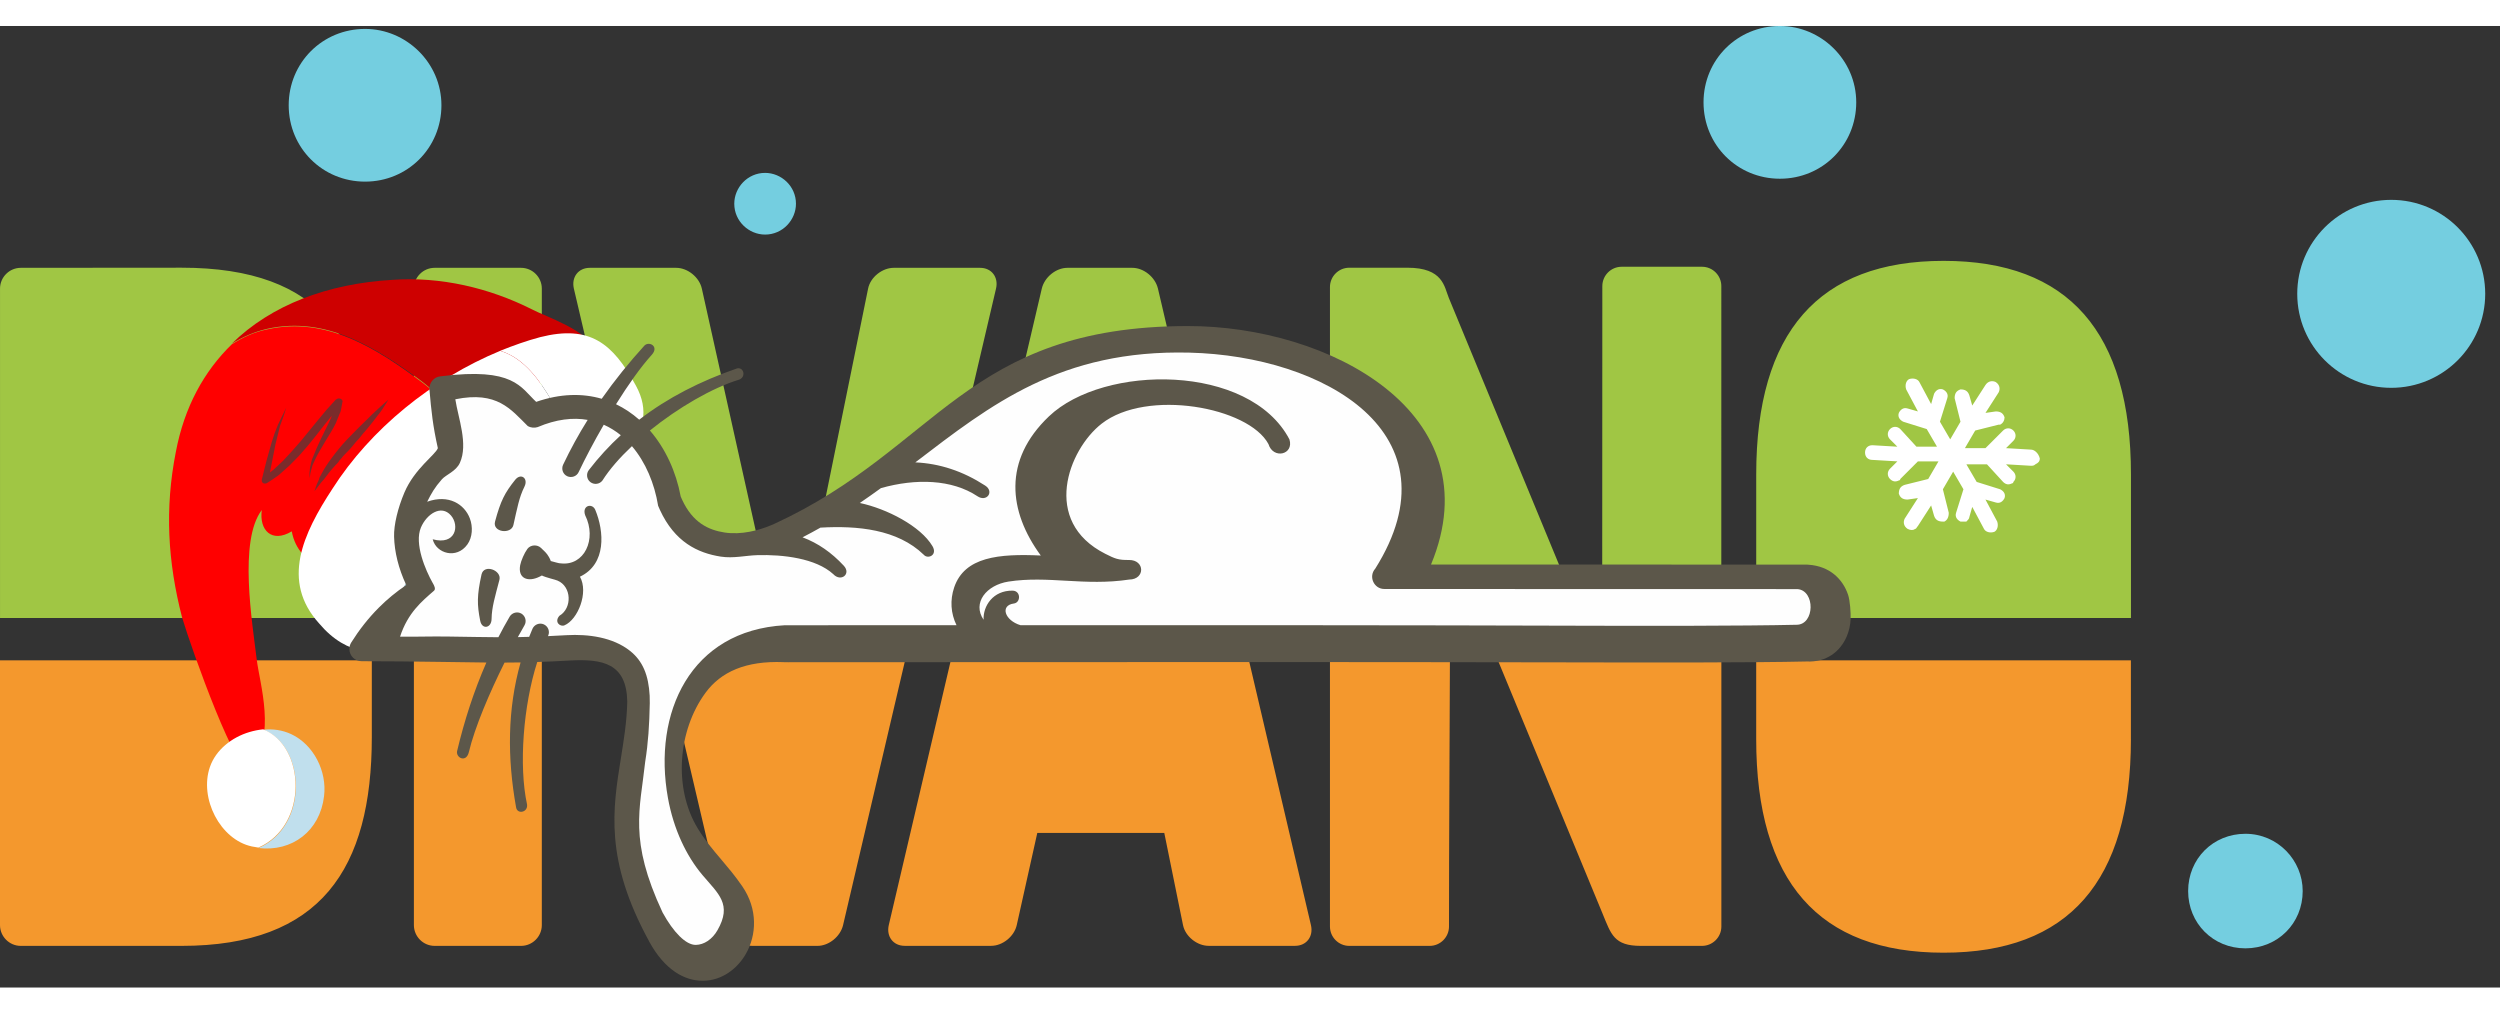
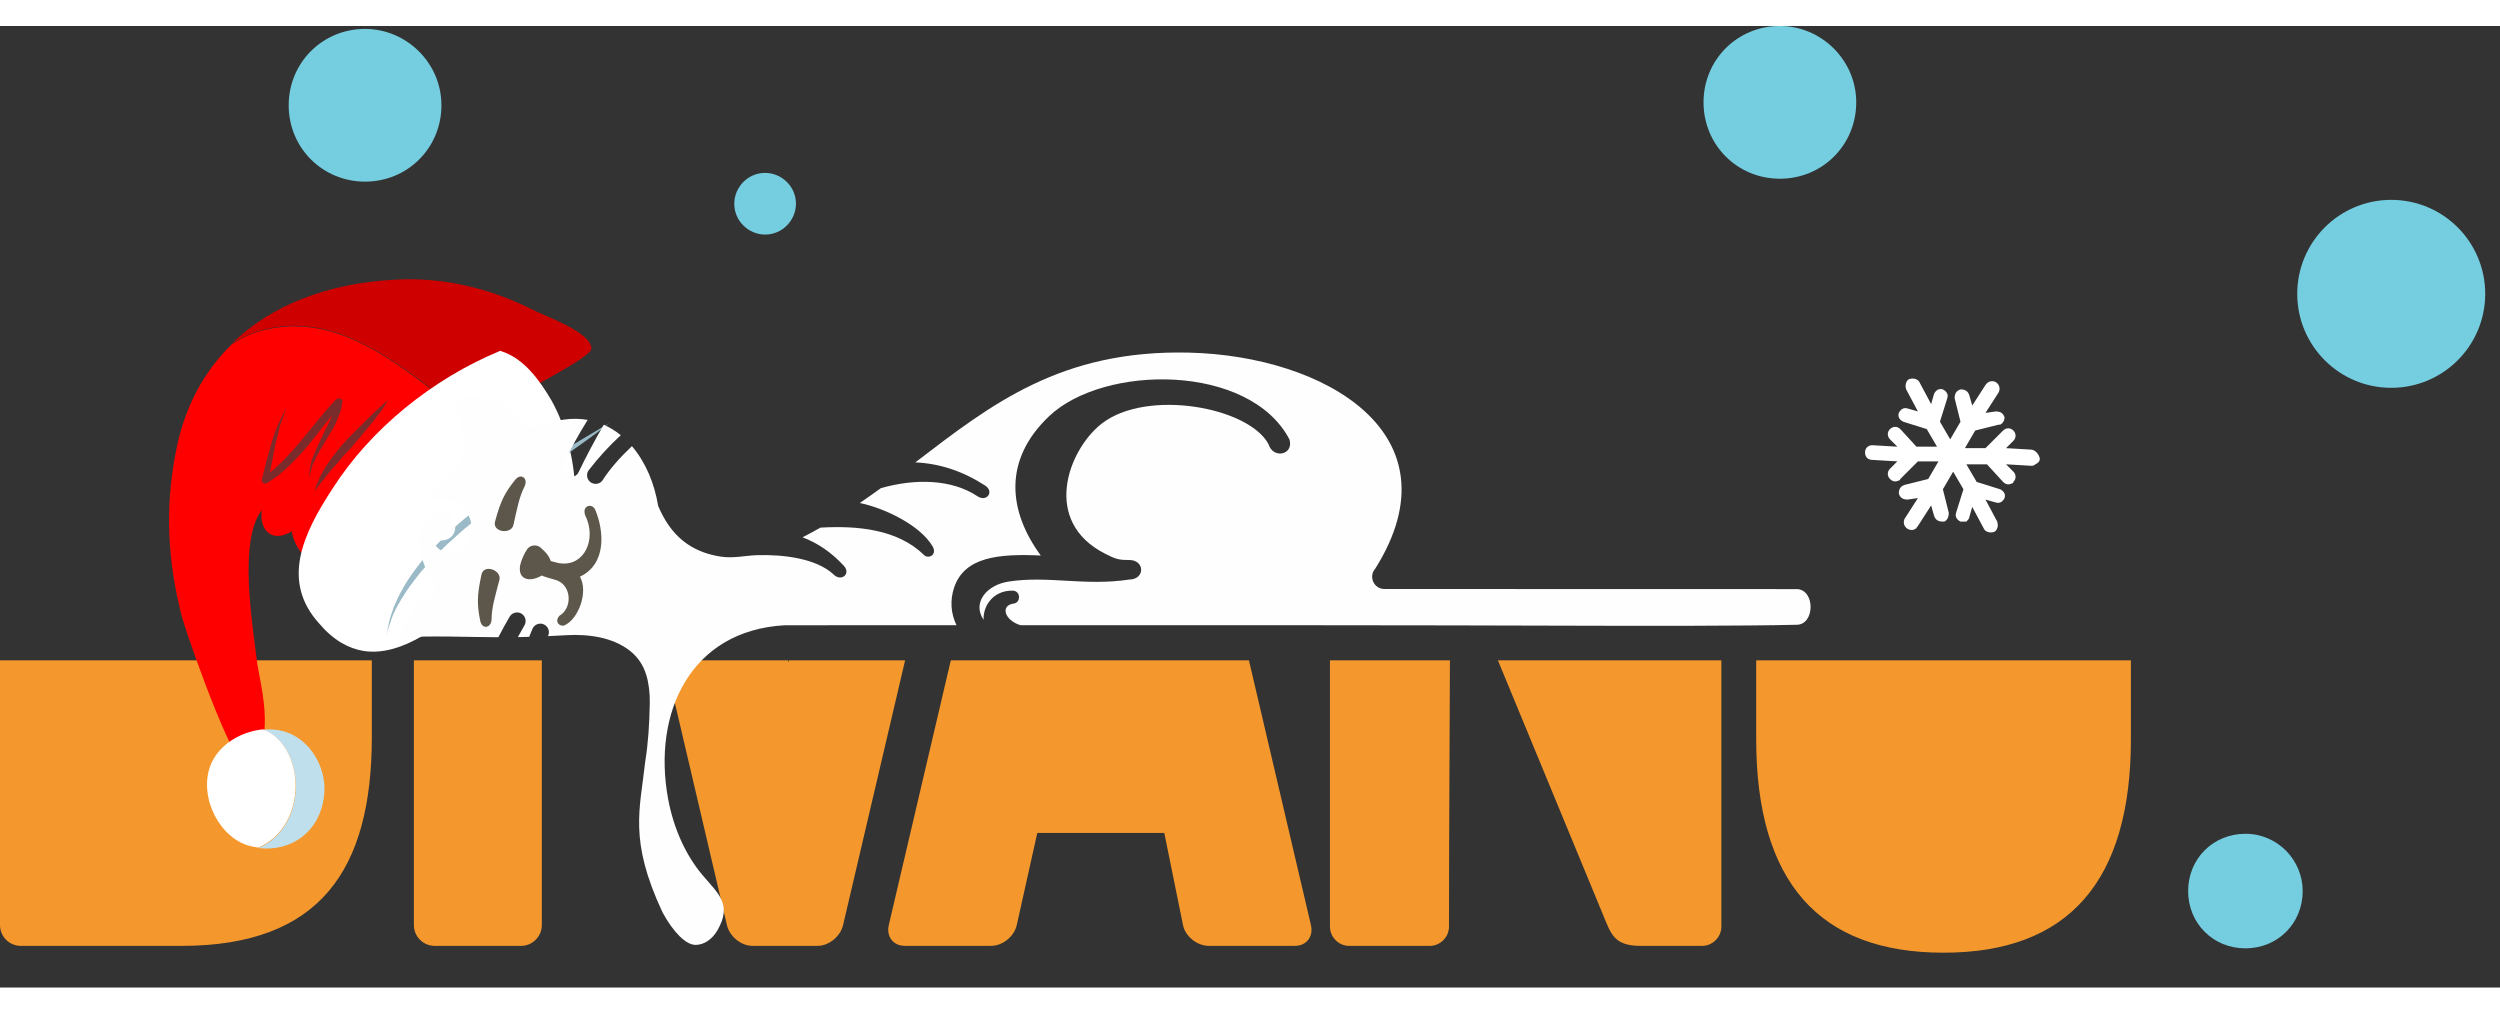
<svg xmlns="http://www.w3.org/2000/svg" width="111" height="45" viewBox="0 0 117 45" fill="none">
  <rect x="0" y="0" width="117" height="45" fill="#333333" stroke="none" />
-   <path fill-rule="evenodd" clip-rule="evenodd" d="M82.191 27.707V20.993C82.191 14.325 85.114 10.992 90.96 10.992C96.805 10.992 99.729 14.325 99.729 20.993V27.707H82.192H82.191ZM20.341 11.318H24.385C24.92 11.318 25.357 11.756 25.357 12.29V27.707H19.369V12.29C19.369 11.756 19.806 11.318 20.34 11.318H20.341ZM0.973 11.318C3.48 11.318 5.985 11.312 8.497 11.312C15.084 11.312 17.402 14.756 17.402 21.039V27.707H0.001V12.29C0.001 11.756 0.439 11.318 0.973 11.318ZM45.871 11.318H41.827C41.292 11.318 40.736 11.753 40.627 12.29L37.492 27.707H43.002L46.614 12.29C46.74 11.756 46.404 11.318 45.87 11.318H45.871ZM36.277 27.707L32.846 12.29C32.727 11.756 32.18 11.318 31.645 11.318H27.601C27.067 11.318 26.733 11.756 26.857 12.29L30.468 27.707H36.276H36.277ZM45.144 27.707L48.756 12.291C48.881 11.756 49.421 11.318 49.955 11.318H52.993C53.527 11.318 54.066 11.756 54.192 12.291L57.804 27.707H45.144ZM62.242 27.707V12.795V12.216C62.242 11.719 62.649 11.313 63.146 11.313H65.87C67.546 11.313 67.591 12.21 67.805 12.727L73.995 27.709H62.242V27.707ZM74.986 27.707L74.983 27.615C74.983 22.467 74.989 17.314 74.989 12.173C74.989 11.675 75.396 11.268 75.893 11.268H79.655C80.153 11.268 80.558 11.675 80.558 12.173L80.557 27.706H74.983L74.986 27.707Z" fill="#A0C644" />
  <path fill-rule="evenodd" clip-rule="evenodd" d="M99.727 33.368C99.727 40.036 96.805 43.37 90.958 43.37C85.113 43.37 82.19 40.036 82.19 33.368V29.688H99.726V33.368H99.727ZM25.357 29.688V42.078C25.357 42.612 24.92 43.051 24.385 43.051H20.341C19.807 43.051 19.37 42.613 19.37 42.078V29.688H25.358H25.357ZM17.401 29.688V33.277C17.401 39.462 15.002 43.051 8.495 43.051H0.971C0.438 43.051 0 42.613 0 42.078V29.688H17.401ZM36.932 29.688L36.913 29.782L36.892 29.688H31.117L34.02 42.078C34.145 42.613 34.685 43.051 35.219 43.051H38.257C38.791 43.051 39.331 42.613 39.456 42.078L42.359 29.688H36.933H36.932ZM60.609 43.049H56.565C56.03 43.049 55.474 42.614 55.365 42.078L54.489 37.766H48.545L47.584 42.078C47.465 42.612 46.92 43.049 46.384 43.049H42.34C41.805 43.049 41.471 42.612 41.595 42.078L44.498 29.688H58.45L61.352 42.078C61.478 42.612 61.143 43.049 60.608 43.049H60.609ZM75.002 41.546L70.102 29.688H80.56V42.146C80.56 42.642 80.153 43.051 79.655 43.051H76.792C75.533 43.051 75.4 42.511 75.002 41.546ZM67.856 29.688C67.844 33.856 67.813 38.024 67.813 42.146C67.813 42.644 67.406 43.051 66.909 43.051H63.146C62.648 43.051 62.242 42.644 62.242 42.146V29.688H67.854H67.856Z" fill="#F4982D" />
  <path d="M12.507 14.199C11.887 14.321 11.351 14.583 10.849 14.896C9.546 16.164 8.627 17.83 8.229 19.936C7.706 22.59 7.848 25.068 8.52 27.675C8.956 29.144 11.191 35.425 11.729 34.753C12.942 33.184 12.157 30.815 12.015 29.648C11.806 27.908 11.161 24.084 12.252 22.654C12.122 23.594 12.716 24.216 13.655 23.651C13.807 24.507 14.401 25.129 15.153 25.316L17.346 23.25C18.85 21.554 20.234 20.282 21.822 19.073C21.273 18.192 20.654 17.351 19.811 16.721C17.653 15.108 15.292 13.576 12.507 14.199Z" fill="#FF0000" />
  <path d="M24.89 13.259C22.892 12.255 20.622 11.72 18.355 11.881C15.336 12.061 12.7 13.049 10.844 14.87C11.345 14.558 11.887 14.315 12.501 14.173C15.287 13.551 17.647 15.082 19.8 16.676C20.624 17.312 21.262 18.147 21.81 19.029C22.53 18.487 23.288 17.934 24.127 17.378C24.523 17.056 27.598 15.548 27.675 15.115C27.707 14.327 25.476 13.576 24.89 13.259Z" fill="#CE0000" />
  <path d="M25.808 17.522C25.272 16.616 24.549 15.561 23.442 15.213L23.417 15.2C20.224 16.518 17.337 18.871 15.562 21.652C14.181 23.762 13.138 25.977 14.937 27.963C15.601 28.749 16.309 29.133 17.02 29.249C18.843 29.527 20.721 27.986 22.256 26.67C23.478 25.61 24.604 24.436 25.76 23.293C26.139 22.914 26.524 22.554 26.914 22.213C26.969 20.537 26.5 18.75 25.808 17.522Z" fill="white" />
-   <path d="M29.763 16.836C28.679 14.843 27.602 13.975 25.277 14.563C24.65 14.729 24.021 14.956 23.417 15.197L23.441 15.211C24.548 15.558 25.271 16.613 25.807 17.519C26.5 18.748 26.969 20.534 26.889 22.197C27.715 21.46 28.547 20.742 29.288 19.927C30.139 18.998 30.39 17.981 29.763 16.836Z" fill="white" />
  <path d="M13.391 17.867C13.313 18.157 13.21 18.433 13.108 18.709L12.893 19.572L12.55 21.313L12.313 21.138L12.798 20.768L13.247 20.348L13.665 19.896L14.079 19.425L14.875 18.451C15.011 18.288 15.147 18.124 15.283 17.961C15.419 17.798 15.579 17.648 15.715 17.485L15.734 17.479C15.798 17.419 15.898 17.41 15.976 17.468C16.031 17.514 16.048 17.57 16.021 17.619C16.006 17.705 15.991 17.792 15.975 17.878C15.96 17.965 15.945 18.051 15.905 18.125C15.865 18.198 15.85 18.284 15.81 18.358C15.771 18.431 15.755 18.517 15.716 18.59C15.576 18.878 15.393 19.158 15.228 19.432C15.064 19.706 14.899 19.98 14.759 20.268C14.72 20.341 14.699 20.409 14.659 20.482C14.619 20.555 14.604 20.642 14.583 20.709C14.562 20.777 14.547 20.863 14.526 20.931C14.511 21.018 14.509 21.08 14.493 21.166C14.49 21.085 14.486 21.004 14.483 20.923C14.498 20.837 14.495 20.756 14.51 20.67C14.525 20.583 14.546 20.515 14.561 20.429C14.582 20.361 14.598 20.275 14.637 20.201C14.753 19.901 14.887 19.595 15.027 19.307C15.167 19.02 15.307 18.732 15.447 18.445C15.487 18.372 15.508 18.304 15.528 18.236C15.549 18.169 15.57 18.101 15.604 18.009C15.625 17.941 15.64 17.855 15.661 17.787C15.682 17.72 15.679 17.639 15.681 17.576L15.987 17.711C15.851 17.874 15.71 18.019 15.574 18.182L15.185 18.666C14.932 18.987 14.666 19.333 14.394 19.659L13.981 20.13L13.524 20.593L13.038 21.025C12.853 21.162 12.682 21.274 12.492 21.392C12.422 21.433 12.316 21.424 12.275 21.354C12.245 21.322 12.247 21.26 12.255 21.216L12.47 20.354L12.709 19.504L12.848 19.074C12.908 18.933 12.95 18.797 13.011 18.657C13.137 18.393 13.264 18.131 13.391 17.867Z" fill="#7A2C2C" />
  <path d="M14.716 21.774C14.716 21.774 14.75 21.683 14.792 21.547C14.813 21.48 14.847 21.387 14.9 21.29C14.927 21.241 14.934 21.198 14.955 21.13C14.982 21.081 15.008 21.032 15.048 20.959C15.114 20.837 15.18 20.715 15.265 20.587C15.35 20.459 15.435 20.332 15.539 20.199C15.643 20.065 15.728 19.938 15.85 19.799C15.954 19.666 16.077 19.527 16.186 19.412C16.314 19.292 16.418 19.159 16.547 19.039C16.656 18.924 16.784 18.804 16.893 18.69C17.003 18.575 17.118 18.48 17.227 18.365C17.337 18.251 17.433 18.161 17.529 18.071C17.721 17.891 17.882 17.741 17.997 17.645C18.112 17.549 18.176 17.489 18.176 17.489C18.176 17.489 18.136 17.563 18.051 17.69C17.966 17.818 17.86 18.013 17.692 18.207C17.53 18.419 17.355 18.655 17.141 18.903C17.032 19.017 16.928 19.151 16.824 19.284C16.715 19.398 16.592 19.537 16.488 19.671C16.384 19.804 16.256 19.924 16.147 20.038C16.083 20.099 16.037 20.153 15.979 20.232C15.915 20.292 15.87 20.346 15.83 20.419C15.72 20.534 15.611 20.648 15.52 20.757C15.43 20.866 15.339 20.975 15.268 21.078C15.196 21.181 15.118 21.266 15.041 21.35C14.982 21.429 14.924 21.508 14.879 21.562C14.762 21.72 14.716 21.774 14.716 21.774Z" fill="#7A2C2C" />
  <path d="M18.091 28.518C18.091 28.518 18.093 28.456 18.122 28.345C18.132 28.24 18.168 28.086 18.212 27.888C18.255 27.691 18.331 27.464 18.434 27.187C18.541 26.93 18.676 26.624 18.854 26.325C19.026 26.008 19.241 25.698 19.475 25.383C19.709 25.067 19.981 24.741 20.296 24.422C20.592 24.108 20.907 23.789 21.246 23.484C21.586 23.178 21.95 22.886 22.314 22.593C23.047 22.027 23.81 21.493 24.528 21.013C25.246 20.534 25.943 20.122 26.533 19.762C27.718 19.062 28.517 18.579 28.517 18.579C28.517 18.579 28.466 18.614 28.383 18.68C28.3 18.746 28.166 18.847 28.019 18.973C27.701 19.21 27.229 19.555 26.67 19.947C26.11 20.339 25.448 20.801 24.73 21.281C24.374 21.53 24.018 21.779 23.649 22.053C23.279 22.327 22.929 22.595 22.559 22.868C22.195 23.161 21.845 23.429 21.505 23.735C21.166 24.04 20.84 24.322 20.544 24.635C20.242 24.929 19.964 25.237 19.706 25.539C19.589 25.697 19.466 25.836 19.349 25.994C19.291 26.072 19.251 26.146 19.187 26.206C19.147 26.279 19.089 26.358 19.043 26.412C18.86 26.692 18.696 26.966 18.563 27.21C18.431 27.454 18.336 27.688 18.287 27.866C18.219 28.05 18.164 28.21 18.135 28.321C18.099 28.475 18.091 28.518 18.091 28.518Z" fill="#99BAC6" />
  <path d="M13.628 33.141C13.224 32.954 12.773 32.883 12.317 32.936C14.305 33.698 14.474 37.438 12.097 38.472C13.669 38.66 14.975 37.678 15.166 36.044C15.31 34.874 14.674 33.629 13.628 33.141Z" fill="#C0DFED" />
  <path d="M12.311 32.916C12.093 32.94 11.88 32.982 11.673 33.044C10.845 33.29 10.098 33.88 9.824 34.679C9.316 36.141 10.302 38.081 11.789 38.398C11.894 38.407 11.986 38.441 12.091 38.451C14.449 37.423 14.305 33.696 12.311 32.916Z" fill="white" />
  <path d="M111.91 16.934C114.339 16.934 116.308 14.965 116.308 12.535C116.308 10.106 114.339 8.137 111.91 8.137C109.481 8.137 107.511 10.106 107.511 12.535C107.511 14.965 109.481 16.934 111.91 16.934Z" fill="#74CEE0" />
  <path d="M86.872 3.574C86.872 5.567 85.292 7.148 83.299 7.148C81.305 7.148 79.725 5.567 79.725 3.574C79.725 1.581 81.305 0 83.299 0C85.223 0 86.872 1.581 86.872 3.574Z" fill="#74CEE0" />
  <path d="M20.659 3.711C20.659 5.704 19.078 7.284 17.085 7.284C15.092 7.284 13.511 5.704 13.511 3.711C13.511 1.717 15.092 0.137 17.085 0.137C19.009 0.137 20.659 1.717 20.659 3.711Z" fill="#74CEE0" />
  <path d="M37.251 8.318C37.251 9.074 36.632 9.762 35.807 9.762C35.051 9.762 34.364 9.143 34.364 8.318C34.364 7.562 34.983 6.875 35.807 6.875C36.564 6.875 37.251 7.494 37.251 8.318Z" fill="#74CEE0" />
  <path d="M107.766 40.485C107.766 41.997 106.597 43.166 105.085 43.166C103.573 43.166 102.405 41.997 102.405 40.485C102.405 38.973 103.573 37.805 105.085 37.805C106.597 37.805 107.766 39.042 107.766 40.485Z" fill="#74CEE0" />
  <path d="M95.05 19.826L93.882 19.757L94.226 19.414C94.363 19.276 94.363 19.07 94.226 18.933C94.088 18.795 93.882 18.795 93.745 18.933L92.92 19.757H91.958L92.439 18.933L93.538 18.657H93.607C93.745 18.589 93.813 18.451 93.813 18.314C93.745 18.108 93.607 18.039 93.401 18.039L92.92 18.108L93.538 17.145C93.607 17.008 93.607 16.802 93.401 16.664C93.264 16.596 93.057 16.596 92.92 16.802L92.301 17.764L92.164 17.283C92.095 17.077 91.958 17.008 91.751 17.008C91.545 17.077 91.477 17.214 91.477 17.42L91.751 18.52L91.27 19.345L90.789 18.52L91.133 17.42C91.202 17.214 91.064 17.077 90.927 17.008C90.721 16.939 90.583 17.077 90.514 17.214L90.377 17.695L89.827 16.664C89.758 16.527 89.552 16.458 89.346 16.527C89.209 16.596 89.14 16.802 89.209 17.008L89.758 18.039L89.277 17.901C89.071 17.833 88.934 17.97 88.865 18.108C88.796 18.314 88.934 18.451 89.071 18.52L90.171 18.864L90.652 19.689H89.69L88.934 18.864C88.796 18.726 88.59 18.726 88.453 18.864C88.315 19.001 88.315 19.207 88.453 19.345L88.796 19.689L87.628 19.62C87.422 19.62 87.284 19.757 87.284 19.963C87.284 20.17 87.422 20.307 87.628 20.307L88.796 20.376L88.453 20.719C88.315 20.857 88.315 21.063 88.453 21.201C88.59 21.338 88.728 21.338 88.865 21.269C88.865 21.269 88.934 21.269 88.934 21.201L89.758 20.376H90.721L90.24 21.201L89.14 21.475C88.934 21.544 88.865 21.682 88.865 21.888C88.934 22.094 89.071 22.163 89.277 22.163L89.758 22.094L89.14 23.056C89.071 23.194 89.071 23.4 89.277 23.537C89.415 23.606 89.552 23.606 89.621 23.537C89.69 23.537 89.69 23.468 89.758 23.4L90.377 22.438L90.514 22.919C90.583 23.125 90.721 23.194 90.927 23.194H90.996C91.133 23.125 91.202 22.987 91.202 22.781L90.927 21.682L91.408 20.857L91.889 21.682L91.545 22.781C91.477 22.987 91.614 23.125 91.751 23.194C91.82 23.194 91.958 23.194 92.026 23.194C92.095 23.125 92.164 23.056 92.164 22.987L92.301 22.506L92.851 23.537C92.92 23.675 93.126 23.744 93.332 23.675C93.47 23.606 93.538 23.4 93.47 23.194L92.92 22.163L93.401 22.3C93.607 22.369 93.745 22.231 93.813 22.094C93.882 21.888 93.745 21.75 93.607 21.682L92.508 21.338L92.026 20.513H92.989L93.745 21.338C93.882 21.475 94.02 21.475 94.157 21.407C94.157 21.407 94.226 21.407 94.226 21.338C94.363 21.201 94.363 20.994 94.226 20.857L93.882 20.513L95.05 20.582C95.119 20.582 95.188 20.582 95.257 20.513C95.394 20.445 95.463 20.376 95.463 20.238C95.394 19.963 95.188 19.826 95.05 19.826Z" fill="white" />
-   <path fill-rule="evenodd" clip-rule="evenodd" d="M26.655 29.697C26.093 29.728 25.601 29.751 25.144 29.765C24.491 31.788 24.272 34.622 24.666 36.433C24.718 36.813 24.19 36.916 24.149 36.547C23.739 34.244 23.743 31.985 24.364 29.786C24.109 29.79 23.861 29.792 23.613 29.793C22.914 31.194 22.218 32.823 21.943 33.981C21.822 34.492 21.338 34.256 21.39 33.945C21.728 32.52 22.177 31.127 22.762 29.79C22.121 29.784 21.431 29.772 20.586 29.76C19.364 29.744 18.138 29.726 16.923 29.728C16.607 29.728 16.351 29.472 16.351 29.156C16.351 29.044 16.383 28.94 16.439 28.852V28.851C16.806 28.267 17.233 27.718 17.729 27.221C18.109 26.839 18.535 26.486 19.012 26.164C18.645 25.38 18.462 24.608 18.443 23.901C18.427 23.353 18.617 22.564 18.927 21.833C19.401 20.715 20.39 20.059 20.491 19.757C20.256 18.704 20.187 18.036 20.098 17.016C20.072 16.7 20.306 16.421 20.62 16.395L20.643 16.393C24.055 15.963 24.361 16.911 25.093 17.591C26.227 17.198 27.259 17.184 28.16 17.446C28.771 16.575 29.443 15.745 30.162 14.954C30.388 14.735 30.857 15.001 30.502 15.39C29.978 15.967 29.388 16.808 28.83 17.702C29.224 17.891 29.587 18.136 29.915 18.425C31.256 17.391 32.782 16.621 34.443 16.043C34.783 15.898 34.952 16.409 34.596 16.549C33.322 16.938 31.741 17.863 30.415 18.931C31.143 19.773 31.64 20.86 31.856 22.016L31.862 22.033L31.922 22.168C32.421 23.252 33.162 23.588 33.907 23.705C34.696 23.826 35.517 23.605 36.089 23.364L36.107 23.357L36.251 23.294C43.915 19.759 45.197 14.065 55.566 14.043C62.194 14.029 69.909 18.113 66.972 25.203C71.963 25.203 79.576 25.207 84.567 25.207L84.631 25.212C85.633 25.277 86.247 25.889 86.492 26.626C86.582 26.898 86.621 27.476 86.609 27.759C86.598 28.044 86.531 28.332 86.417 28.593C86.114 29.276 85.48 29.784 84.552 29.741C82.103 29.8 76.562 29.792 74.299 29.784C62.223 29.755 48.81 29.776 36.726 29.776L36.665 29.772C34.903 29.703 33.739 30.224 33.017 31.207C31.715 32.978 31.515 35.676 32.652 37.548C32.986 38.1 33.364 38.549 33.749 39.002C34.074 39.387 34.408 39.78 34.736 40.259C35.48 41.339 35.407 42.555 34.905 43.428C34.699 43.788 34.412 44.097 34.084 44.314C33.742 44.542 33.34 44.678 32.919 44.683H32.916H32.887C32.032 44.687 31.107 44.172 30.387 42.857L30.37 42.822C28.294 39.013 28.671 36.674 29.059 34.26C29.196 33.41 29.337 32.545 29.356 31.62C29.325 29.822 28.202 29.612 26.653 29.696L26.655 29.697Z" fill="#5C574A" />
  <path fill-rule="evenodd" clip-rule="evenodd" d="M64.788 26.351V26.348C64.303 26.353 64.031 25.765 64.362 25.396C68.335 19.074 61.963 15.442 55.667 15.287C49.639 15.139 46.379 17.719 42.837 20.423C43.977 20.475 45.061 20.832 46.105 21.508C46.545 21.79 46.18 22.298 45.745 22.008C44.55 21.213 42.858 21.166 41.227 21.628C40.905 21.862 40.576 22.094 40.239 22.323C41.496 22.59 43.08 23.401 43.64 24.344C43.889 24.765 43.425 24.967 43.233 24.747C42.001 23.55 40.119 23.377 38.397 23.477C38.125 23.631 37.846 23.782 37.559 23.93C38.283 24.203 38.91 24.637 39.489 25.259C39.848 25.645 39.355 26.039 38.996 25.653C38.177 24.907 36.634 24.73 35.442 24.765C34.902 24.78 34.325 24.925 33.735 24.834C32.648 24.665 31.576 24.148 30.885 22.649L30.88 22.637L30.816 22.491L30.8 22.454C30.631 21.409 30.212 20.411 29.575 19.664C29.004 20.201 28.522 20.753 28.193 21.273C28.059 21.449 27.806 21.481 27.63 21.346C27.455 21.212 27.423 20.959 27.557 20.784C28.018 20.185 28.518 19.642 29.053 19.151C28.808 18.953 28.542 18.788 28.256 18.661C27.791 19.463 27.379 20.25 27.081 20.878C26.988 21.079 26.746 21.163 26.545 21.07C26.344 20.977 26.26 20.735 26.353 20.534C26.696 19.81 27.081 19.11 27.503 18.435C26.814 18.314 26.031 18.403 25.165 18.771C25.015 18.82 24.843 18.807 24.696 18.72C23.904 17.939 23.267 17.073 21.309 17.47C21.444 18.353 21.921 19.566 21.522 20.446C21.343 20.842 20.872 20.998 20.68 21.216C20.337 21.604 20.183 21.884 19.992 22.265C20.994 21.903 21.738 22.381 21.989 23.046C22.138 23.437 22.115 23.928 21.873 24.265C21.366 24.971 20.414 24.687 20.25 24.022C21.326 24.316 21.518 23.386 21.105 22.907C20.646 22.378 19.964 22.849 19.7 23.469C19.377 24.23 19.915 25.471 20.25 26.067L20.256 26.075C20.329 26.199 20.4 26.351 20.312 26.429C19.74 26.928 19.089 27.459 18.722 28.581C19.578 28.588 20.128 28.562 20.98 28.574C21.979 28.588 22.677 28.603 23.324 28.606C23.49 28.281 23.666 27.961 23.851 27.645C23.963 27.454 24.21 27.389 24.401 27.5C24.591 27.613 24.657 27.86 24.545 28.05C24.447 28.219 24.342 28.405 24.235 28.601C24.406 28.598 24.581 28.593 24.765 28.588C24.814 28.462 24.865 28.338 24.919 28.213C25.007 28.011 25.243 27.915 25.446 28.002C25.648 28.09 25.744 28.326 25.657 28.529L25.644 28.555C25.91 28.542 26.2 28.528 26.52 28.51C27.524 28.453 28.677 28.603 29.484 29.244C30.088 29.724 30.351 30.385 30.405 31.346V31.352C30.41 31.459 30.411 31.575 30.41 31.697C30.39 32.703 30.337 33.548 30.195 34.436C29.952 36.682 29.42 38.087 31.005 41.48L31.019 41.506C31.509 42.401 32.097 43.013 32.565 43.005H32.566C32.756 43.002 32.95 42.936 33.116 42.825C33.298 42.704 33.458 42.529 33.575 42.323C34.278 41.104 33.619 40.616 32.878 39.739C32.117 38.839 31.523 37.586 31.261 36.136C30.538 32.142 32.31 28.292 36.729 28.045C39.354 28.045 42.041 28.044 44.765 28.044C44.495 27.489 44.454 26.872 44.656 26.273C45.142 24.846 46.732 24.691 48.709 24.782C47.194 22.718 46.929 20.328 49.089 18.271C51.654 15.822 58.477 15.785 60.346 19.348C60.565 20.068 59.584 20.287 59.364 19.567C58.436 17.831 53.669 16.963 51.557 18.612C49.992 19.834 48.726 23.185 51.727 24.701C52.182 24.931 52.335 24.997 52.835 24.991C53.589 24.984 53.6 25.9 52.849 25.907C50.756 26.223 49.062 25.713 47.195 26.002C46.168 26.162 45.489 26.995 46.032 27.789C46.002 27.142 46.478 26.412 47.389 26.426C47.783 26.432 47.779 26.986 47.449 27.028C46.791 27.115 47.018 27.821 47.758 28.043C56.653 28.04 65.813 28.04 74.302 28.068C76.555 28.076 81.631 28.082 84.079 28.023C84.936 28.023 84.96 26.418 84.12 26.354H84.116C78.348 26.354 70.555 26.349 64.789 26.349L64.788 26.351Z" fill="#FEFEFE" />
  <path fill-rule="evenodd" clip-rule="evenodd" d="M23.006 27.752C23 28.186 22.557 28.262 22.473 27.834C22.323 27.073 22.32 26.655 22.534 25.673C22.647 25.157 23.49 25.475 23.373 25.92C23.17 26.703 23.014 27.196 23.006 27.752ZM24.544 21.56C24.294 22.058 24.206 22.567 24.027 23.356C23.925 23.805 23.03 23.699 23.169 23.189C23.43 22.219 23.624 21.848 24.108 21.242C24.38 20.9 24.738 21.172 24.544 21.559V21.56ZM24.677 24.481C24.543 24.661 24.383 25.026 24.344 25.236C24.229 25.868 24.718 26.033 25.24 25.778C25.282 25.758 25.322 25.737 25.36 25.717C25.551 25.815 26.008 25.913 26.093 25.956C26.75 26.231 26.791 27.242 26.18 27.603C25.922 27.898 26.219 28.135 26.419 28.048C27.041 27.784 27.558 26.513 27.141 25.773C28.391 25.183 28.275 23.646 27.86 22.648C27.722 22.312 27.228 22.433 27.384 22.893C27.947 24.026 27.338 25.281 26.244 25.149C26.174 25.157 25.953 25.084 25.777 25.041C25.758 24.984 25.73 24.922 25.692 24.855C25.584 24.663 25.465 24.567 25.319 24.427C25.153 24.267 24.84 24.26 24.674 24.48L24.677 24.481Z" fill="#5C574A" />
</svg>